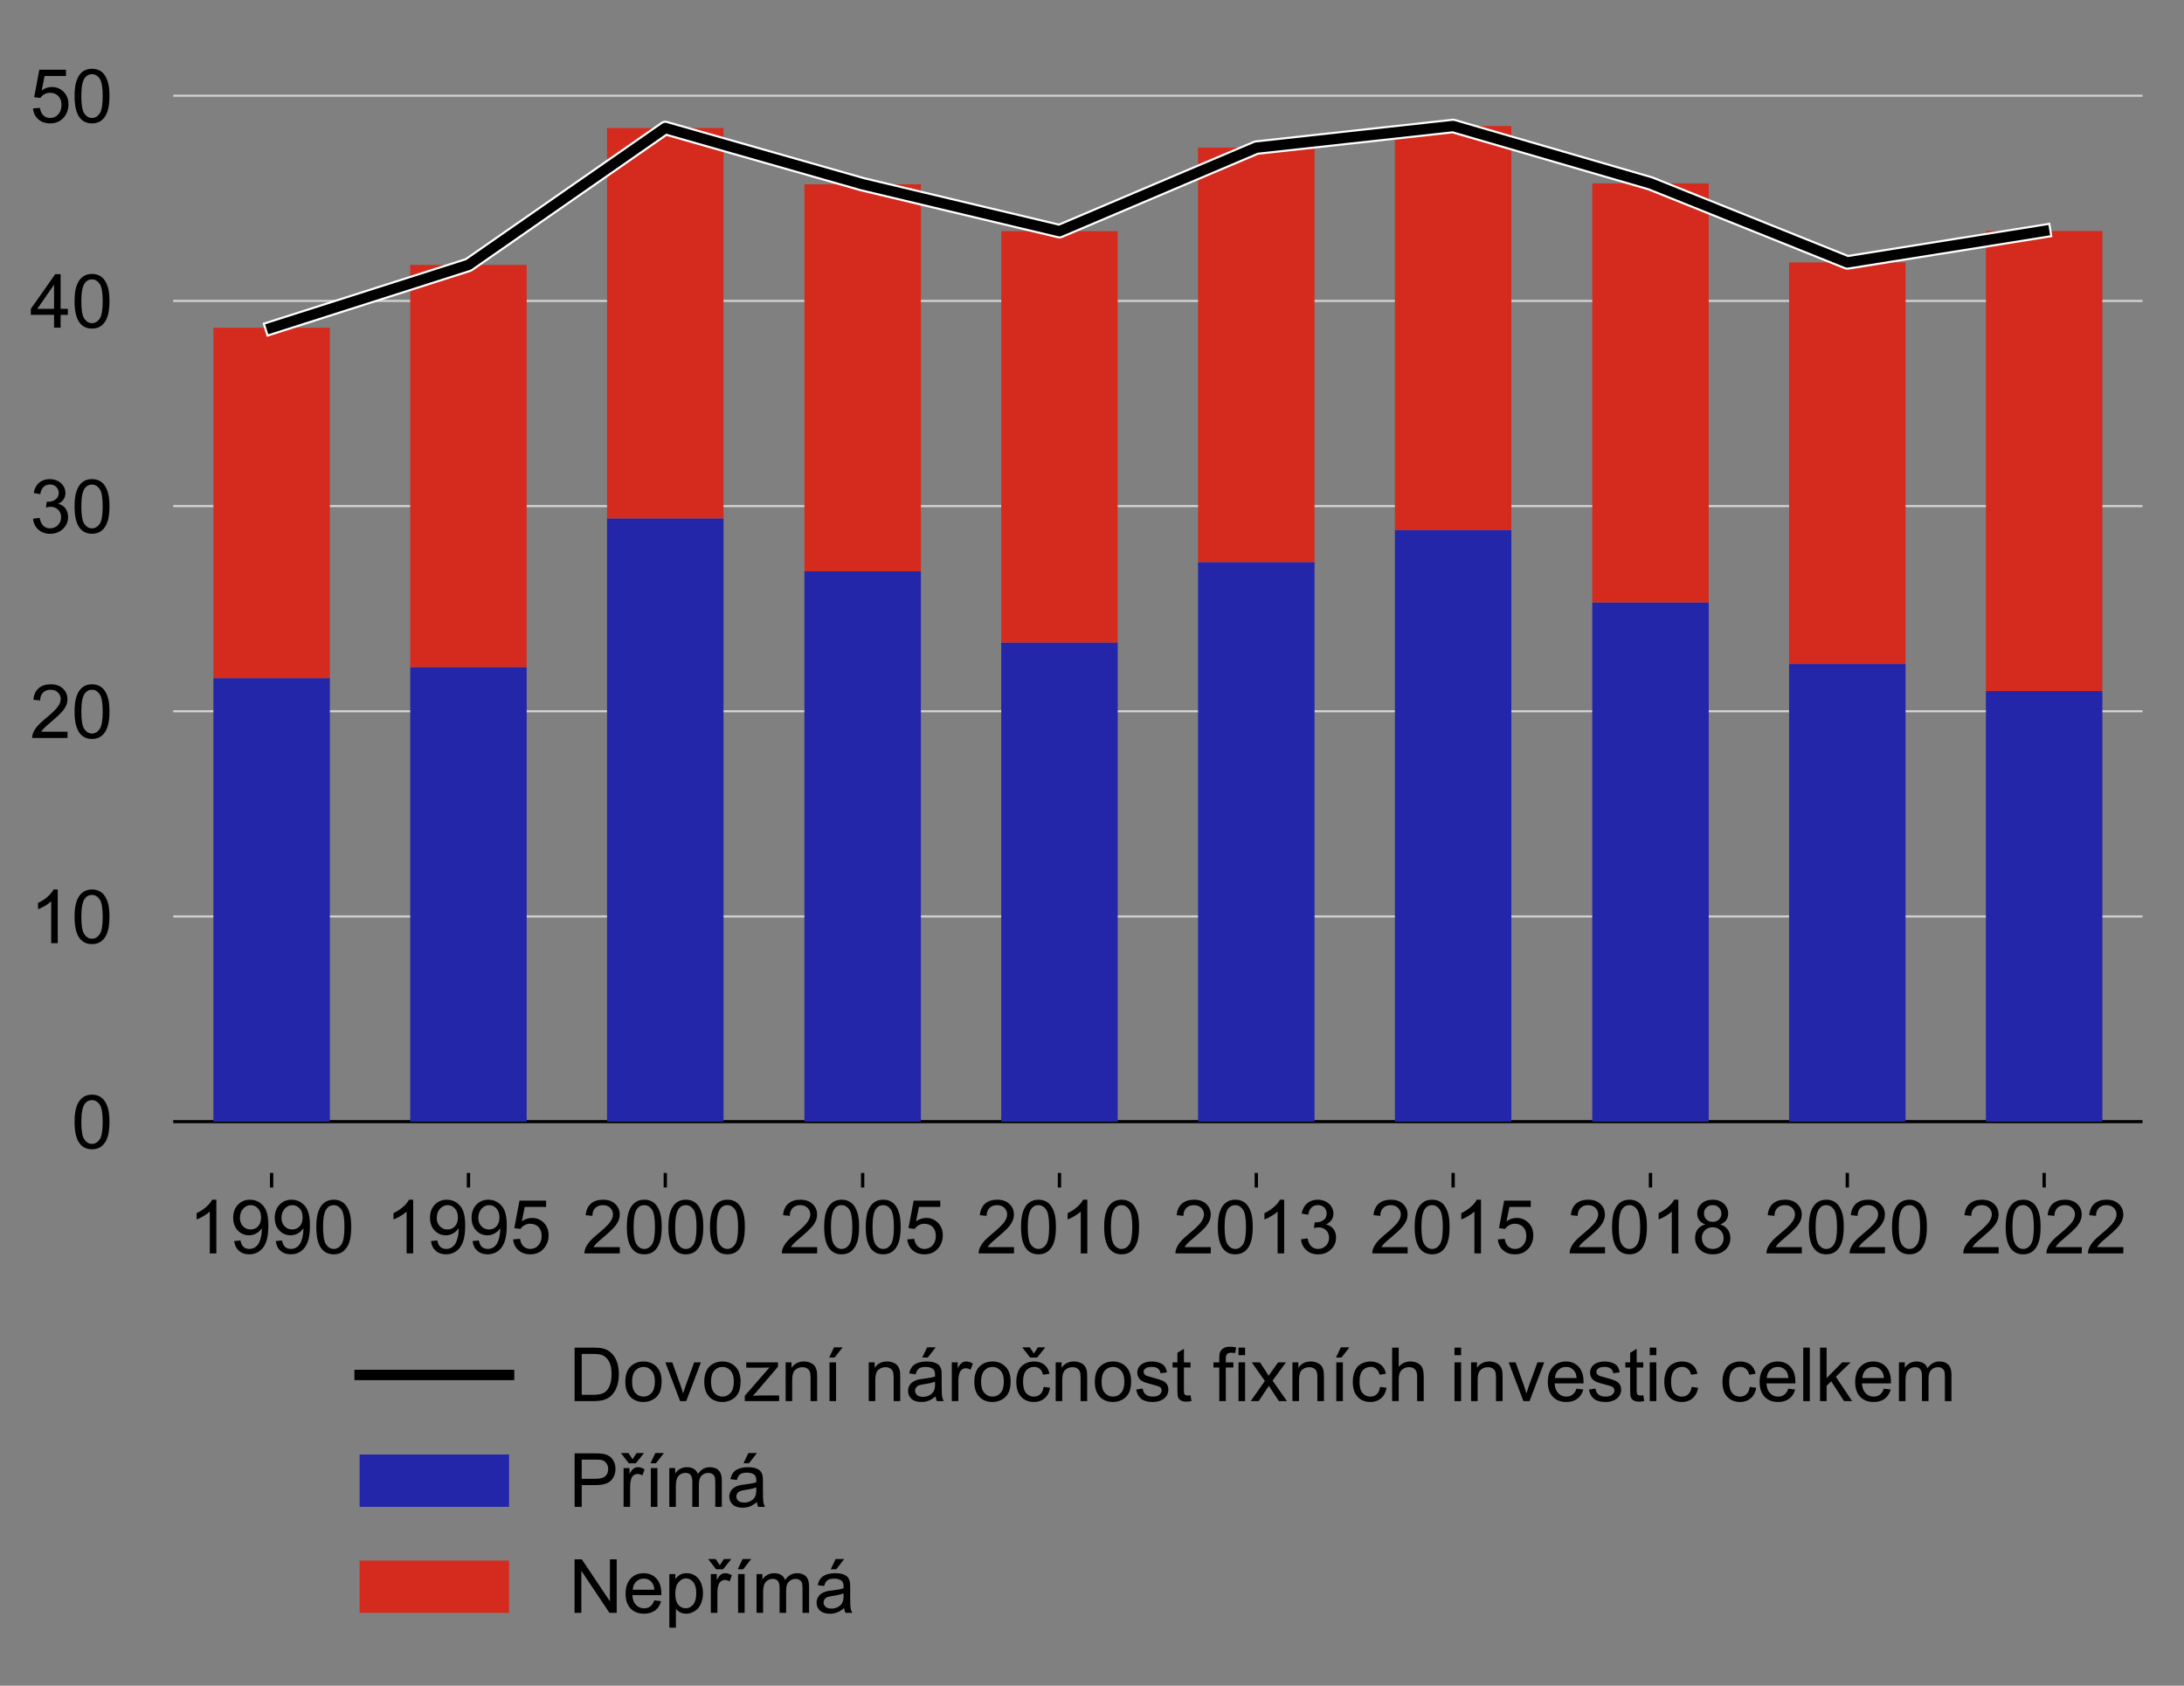
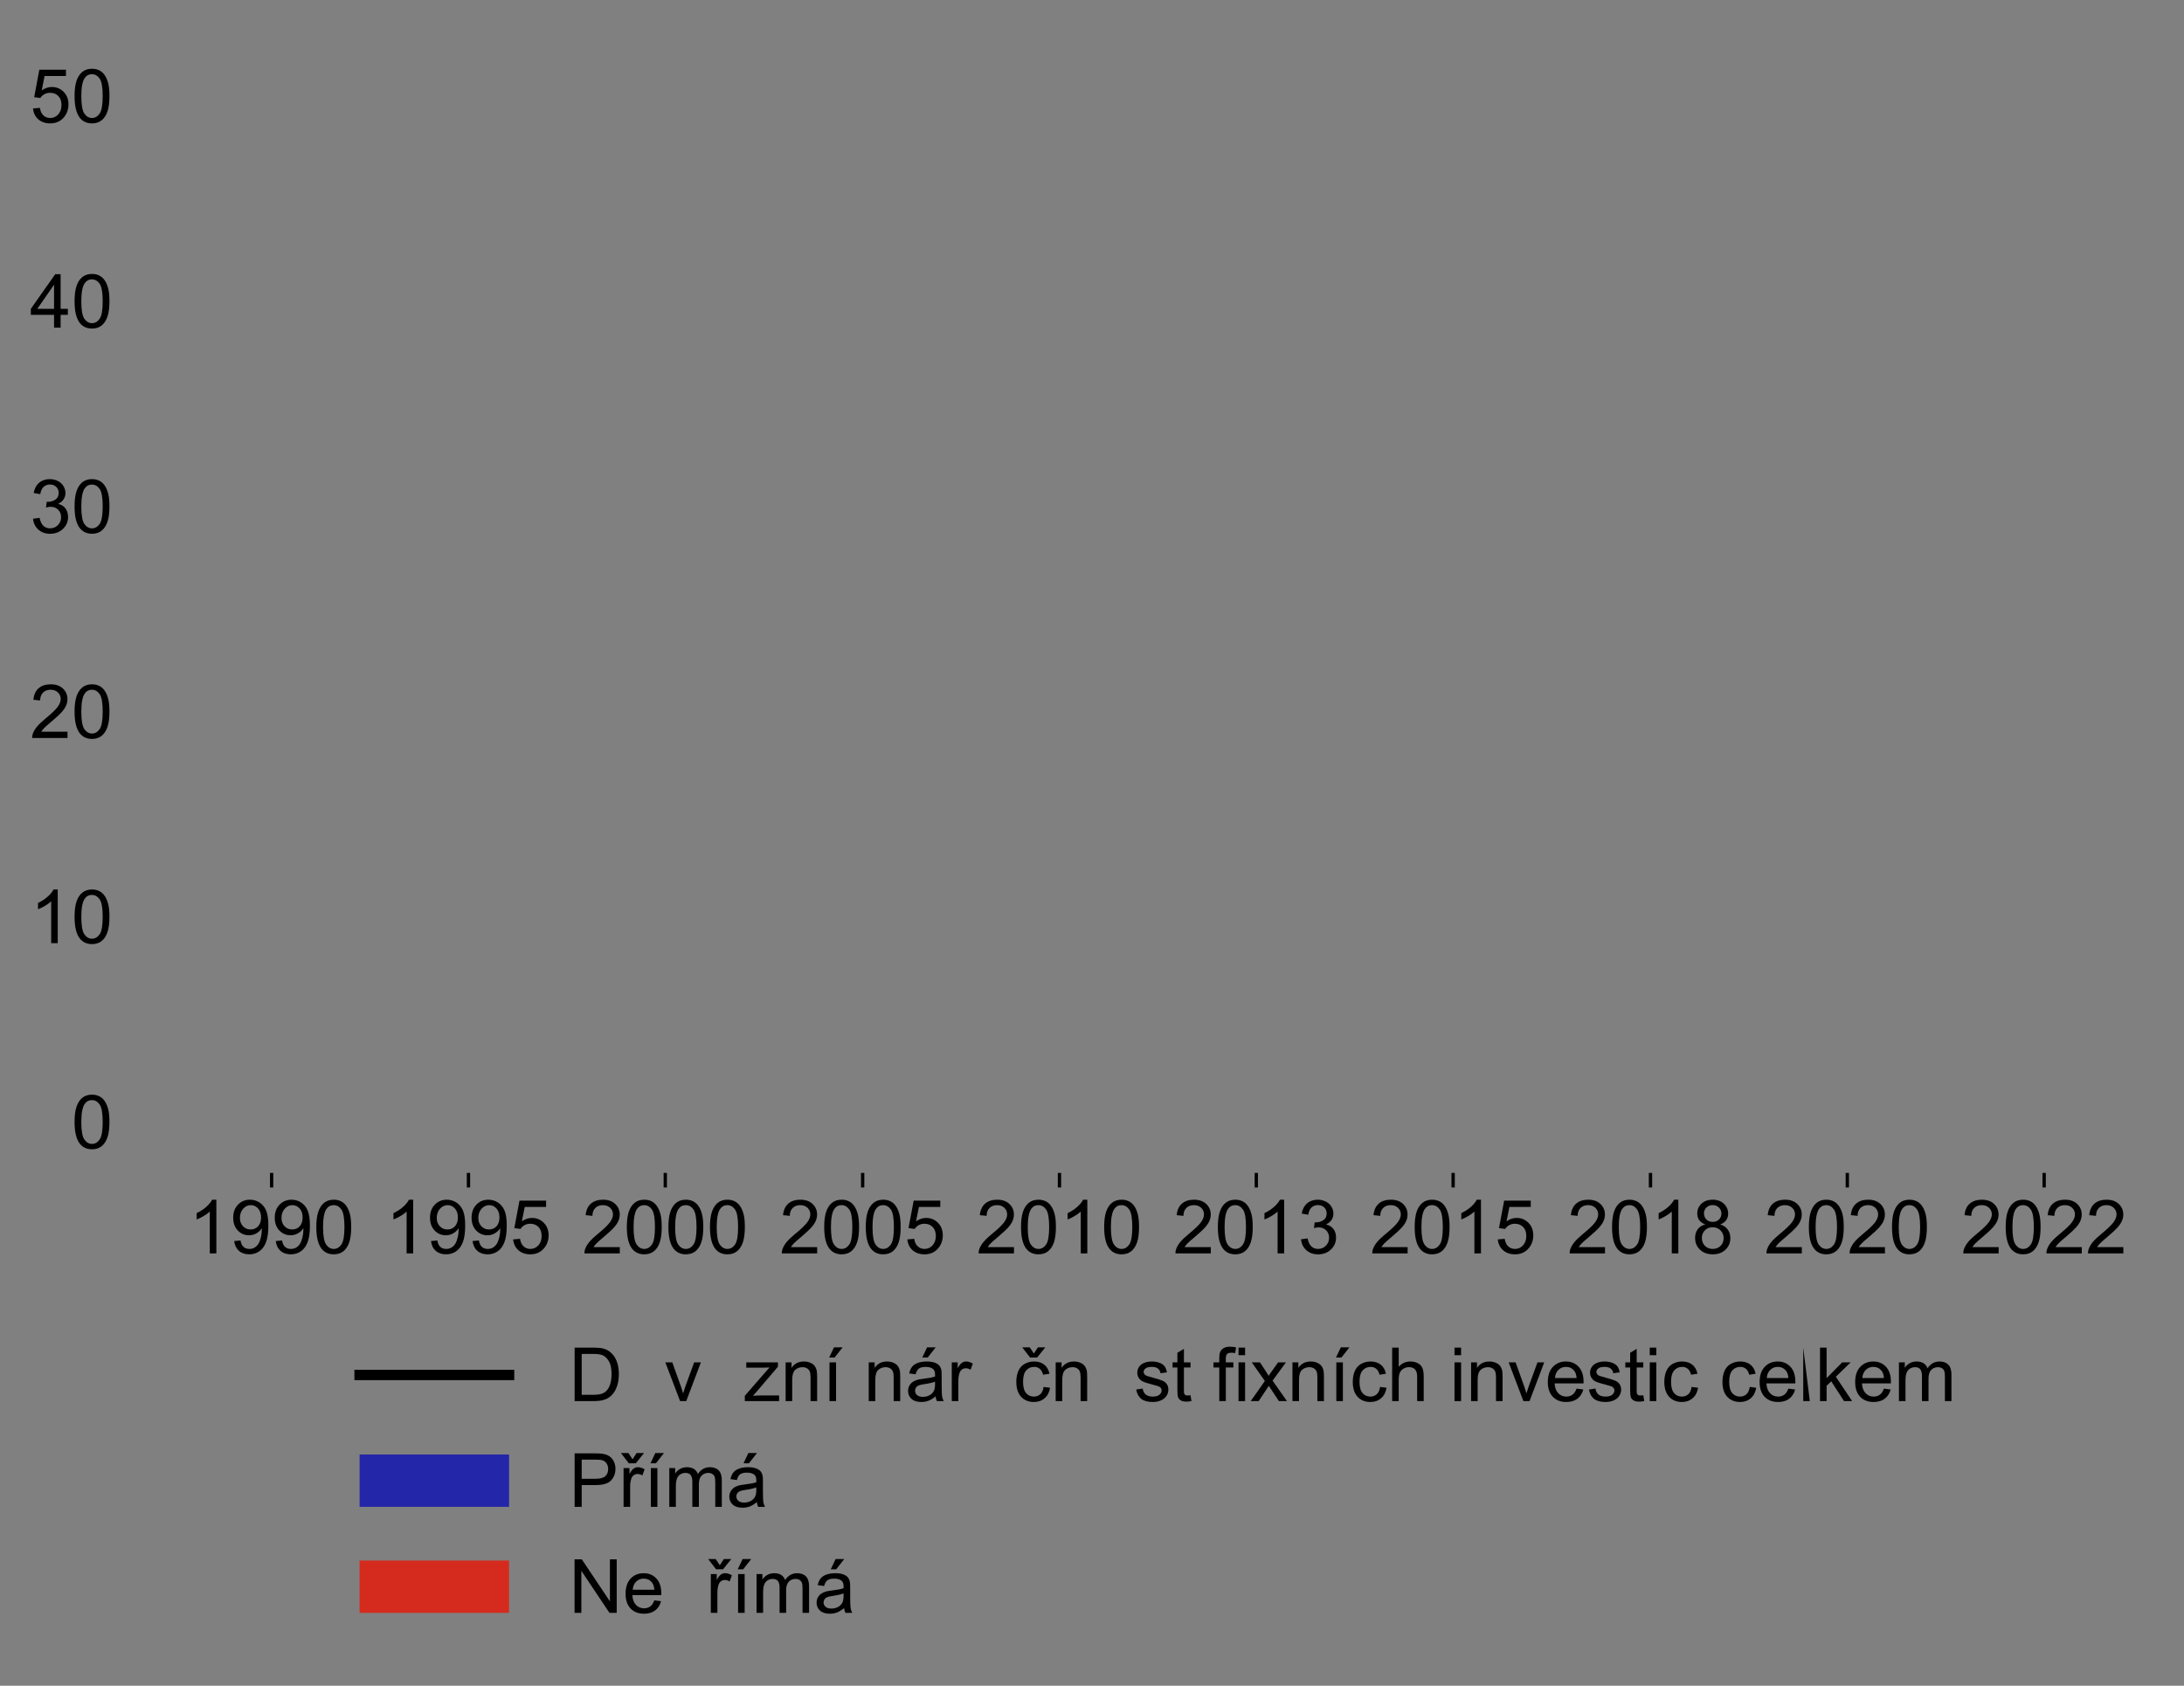
<svg xmlns="http://www.w3.org/2000/svg" xmlns:xlink="http://www.w3.org/1999/xlink" height="406pt" version="1.1" viewBox="0 0 526 406" width="526pt">
  <rect x="0" y="0" width="526" height="406" fill="#808080" stroke="none" />
  <defs>
    <style type="text/css">
*{stroke-linecap:butt;stroke-linejoin:round;}
  </style>
  </defs>
  <g id="figure_1">
    <g id="patch_1">
      <path d="M 0 406.43  L 526.719 406.43  L 526.719 0  L 0 0  z " style="fill:none;" />
    </g>
    <g id="axes_1">
      <g id="patch_2">
        <path d="M 41.719 282.5  L 516.019 282.5  L 516.019 10.7  L 41.719 10.7  z " style="fill:none;" />
      </g>
      <g id="patch_3">
        <path clip-path="url(#p74a38b8ef7)" d="M 516.019 270.145  L 47927.902 270.145  L 47927.902 10.7  L 516.019 10.7  z " style="fill:#e9e9e9;" />
      </g>
      <g id="matplotlib.axis_1">
        <g id="xtick_1">
          <g id="line2d_1">
            <defs>
              <path d="M 0 0  L 0 3.5  " id="ma78494ca1d" style="stroke:#000000;stroke-width:0.8;" />
            </defs>
            <g>
              <use style="stroke:#000000;stroke-width:0.8;" x="397.509" xlink:href="#ma78494ca1d" y="282.5" />
            </g>
          </g>
          <g id="text_1">
            <defs>
              <path d="M 50.344 8.453  L 50.344 0  L 3.031 0  Q 2.938 3.172 4.047 6.109  Q 5.859 10.938 9.828 15.625  Q 13.812 20.312 21.344 26.469  Q 33.016 36.031 37.109 41.625  Q 41.219 47.219 41.219 52.203  Q 41.219 57.422 37.469 61  Q 33.734 64.594 27.734 64.594  Q 21.391 64.594 17.578 60.781  Q 13.766 56.984 13.719 50.25  L 4.688 51.172  Q 5.609 61.281 11.656 66.578  Q 17.719 71.875 27.938 71.875  Q 38.234 71.875 44.234 66.156  Q 50.25 60.453 50.25 52  Q 50.25 47.703 48.484 43.547  Q 46.734 39.406 42.656 34.812  Q 38.578 30.219 29.109 22.219  Q 21.188 15.578 18.938 13.203  Q 16.703 10.844 15.234 8.453  z " id="ArialMT-32" />
              <path d="M 4.156 35.297  Q 4.156 48 6.766 55.734  Q 9.375 63.484 14.516 67.672  Q 19.672 71.875 27.484 71.875  Q 33.25 71.875 37.594 69.547  Q 41.938 67.234 44.766 62.859  Q 47.609 58.5 49.219 52.219  Q 50.828 45.953 50.828 35.297  Q 50.828 22.703 48.234 14.969  Q 45.656 7.234 40.5 3  Q 35.359 -1.219 27.484 -1.219  Q 17.141 -1.219 11.234 6.203  Q 4.156 15.141 4.156 35.297  M 13.188 35.297  Q 13.188 17.672 17.312 11.828  Q 21.438 6 27.484 6  Q 33.547 6 37.672 11.859  Q 41.797 17.719 41.797 35.297  Q 41.797 52.984 37.672 58.781  Q 33.547 64.594 27.391 64.594  Q 21.344 64.594 17.719 59.469  Q 13.188 52.938 13.188 35.297  " id="ArialMT-30" />
              <path d="M 37.25 0  L 28.469 0  L 28.469 56  Q 25.297 52.984 20.141 49.953  Q 14.984 46.922 10.891 45.406  L 10.891 53.906  Q 18.266 57.375 23.781 62.297  Q 29.297 67.234 31.594 71.875  L 37.25 71.875  z " id="ArialMT-31" />
              <path d="M 17.672 38.812  Q 12.203 40.828 9.562 44.531  Q 6.938 48.25 6.938 53.422  Q 6.938 61.234 12.547 66.547  Q 18.172 71.875 27.484 71.875  Q 36.859 71.875 42.578 66.422  Q 48.297 60.984 48.297 53.172  Q 48.297 48.188 45.672 44.5  Q 43.062 40.828 37.75 38.812  Q 44.344 36.672 47.781 31.875  Q 51.219 27.094 51.219 20.453  Q 51.219 11.281 44.719 5.031  Q 38.234 -1.219 27.641 -1.219  Q 17.047 -1.219 10.547 5.047  Q 4.047 11.328 4.047 20.703  Q 4.047 27.688 7.594 32.391  Q 11.141 37.109 17.672 38.812  M 15.922 53.719  Q 15.922 48.641 19.188 45.406  Q 22.469 42.188 27.688 42.188  Q 32.766 42.188 36.016 45.375  Q 39.266 48.578 39.266 53.219  Q 39.266 58.062 35.906 61.359  Q 32.562 64.656 27.594 64.656  Q 22.562 64.656 19.234 61.422  Q 15.922 58.203 15.922 53.719  M 13.094 20.656  Q 13.094 16.891 14.875 13.375  Q 16.656 9.859 20.172 7.922  Q 23.688 6 27.734 6  Q 34.031 6 38.125 10.047  Q 42.234 14.109 42.234 20.359  Q 42.234 26.703 38.016 30.859  Q 33.797 35.016 27.438 35.016  Q 21.234 35.016 17.156 30.906  Q 13.094 26.812 13.094 20.656  " id="ArialMT-38" />
            </defs>
            <g transform="translate(377.49 301.884)scale(0.18 -0.18)">
              <use xlink:href="#ArialMT-32" />
              <use x="55.615" xlink:href="#ArialMT-30" />
              <use x="111.23" xlink:href="#ArialMT-31" />
              <use x="166.846" xlink:href="#ArialMT-38" />
            </g>
          </g>
        </g>
        <g id="xtick_2">
          <g id="line2d_2">
            <g>
              <use style="stroke:#000000;stroke-width:0.8;" x="444.913" xlink:href="#ma78494ca1d" y="282.5" />
            </g>
          </g>
          <g id="text_2">
            <g transform="translate(424.894 301.884)scale(0.18 -0.18)">
              <use xlink:href="#ArialMT-32" />
              <use x="55.615" xlink:href="#ArialMT-30" />
              <use x="111.23" xlink:href="#ArialMT-32" />
              <use x="166.846" xlink:href="#ArialMT-30" />
            </g>
          </g>
        </g>
        <g id="xtick_3">
          <g id="line2d_3">
            <g>
              <use style="stroke:#000000;stroke-width:0.8;" x="349.975" xlink:href="#ma78494ca1d" y="282.5" />
            </g>
          </g>
          <g id="text_3">
            <defs>
              <path d="M 4.156 18.75  L 13.375 19.531  Q 14.406 12.797 18.141 9.391  Q 21.875 6 27.156 6  Q 33.5 6 37.891 10.781  Q 42.281 15.578 42.281 23.484  Q 42.281 31 38.062 35.344  Q 33.844 39.703 27 39.703  Q 22.75 39.703 19.328 37.766  Q 15.922 35.844 13.969 32.766  L 5.719 33.844  L 12.641 70.609  L 48.25 70.609  L 48.25 62.203  L 19.672 62.203  L 15.828 42.969  Q 22.266 47.469 29.344 47.469  Q 38.719 47.469 45.156 40.969  Q 51.609 34.469 51.609 24.266  Q 51.609 14.547 45.953 7.469  Q 39.062 -1.219 27.156 -1.219  Q 17.391 -1.219 11.203 4.25  Q 5.031 9.719 4.156 18.75  " id="ArialMT-35" />
            </defs>
            <g transform="translate(329.956 301.884)scale(0.18 -0.18)">
              <use xlink:href="#ArialMT-32" />
              <use x="55.615" xlink:href="#ArialMT-30" />
              <use x="111.23" xlink:href="#ArialMT-31" />
              <use x="166.846" xlink:href="#ArialMT-35" />
            </g>
          </g>
        </g>
        <g id="xtick_4">
          <g id="line2d_4">
            <g>
              <use style="stroke:#000000;stroke-width:0.8;" x="207.763" xlink:href="#ma78494ca1d" y="282.5" />
            </g>
          </g>
          <g id="text_4">
            <g transform="translate(187.744 301.884)scale(0.18 -0.18)">
              <use xlink:href="#ArialMT-32" />
              <use x="55.615" xlink:href="#ArialMT-30" />
              <use x="111.23" xlink:href="#ArialMT-30" />
              <use x="166.846" xlink:href="#ArialMT-35" />
            </g>
          </g>
        </g>
        <g id="xtick_5">
          <g id="line2d_5">
            <g>
              <use style="stroke:#000000;stroke-width:0.8;" x="160.229" xlink:href="#ma78494ca1d" y="282.5" />
            </g>
          </g>
          <g id="text_5">
            <g transform="translate(140.21 301.884)scale(0.18 -0.18)">
              <use xlink:href="#ArialMT-32" />
              <use x="55.615" xlink:href="#ArialMT-30" />
              <use x="111.23" xlink:href="#ArialMT-30" />
              <use x="166.846" xlink:href="#ArialMT-30" />
            </g>
          </g>
        </g>
        <g id="xtick_6">
          <g id="line2d_6">
            <g>
              <use style="stroke:#000000;stroke-width:0.8;" x="255.167" xlink:href="#ma78494ca1d" y="282.5" />
            </g>
          </g>
          <g id="text_6">
            <g transform="translate(235.148 301.884)scale(0.18 -0.18)">
              <use xlink:href="#ArialMT-32" />
              <use x="55.615" xlink:href="#ArialMT-30" />
              <use x="111.23" xlink:href="#ArialMT-31" />
              <use x="166.846" xlink:href="#ArialMT-30" />
            </g>
          </g>
        </g>
        <g id="xtick_7">
          <g id="line2d_7">
            <g>
              <use style="stroke:#000000;stroke-width:0.8;" x="492.317" xlink:href="#ma78494ca1d" y="282.5" />
            </g>
          </g>
          <g id="text_7">
            <g transform="translate(472.298 301.884)scale(0.18 -0.18)">
              <use xlink:href="#ArialMT-32" />
              <use x="55.615" xlink:href="#ArialMT-30" />
              <use x="111.23" xlink:href="#ArialMT-32" />
              <use x="166.846" xlink:href="#ArialMT-32" />
            </g>
          </g>
        </g>
        <g id="xtick_8">
          <g id="line2d_8">
            <g>
              <use style="stroke:#000000;stroke-width:0.8;" x="302.571" xlink:href="#ma78494ca1d" y="282.5" />
            </g>
          </g>
          <g id="text_8">
            <defs>
              <path d="M 4.203 18.891  L 12.984 20.062  Q 14.5 12.594 18.141 9.297  Q 21.781 6 27 6  Q 33.203 6 37.469 10.297  Q 41.75 14.594 41.75 20.953  Q 41.75 27 37.797 30.922  Q 33.844 34.859 27.734 34.859  Q 25.25 34.859 21.531 33.891  L 22.516 41.609  Q 23.391 41.5 23.922 41.5  Q 29.547 41.5 34.031 44.422  Q 38.531 47.359 38.531 53.469  Q 38.531 58.297 35.25 61.469  Q 31.984 64.656 26.812 64.656  Q 21.688 64.656 18.266 61.422  Q 14.844 58.203 13.875 51.766  L 5.078 53.328  Q 6.688 62.156 12.391 67.016  Q 18.109 71.875 26.609 71.875  Q 32.469 71.875 37.391 69.359  Q 42.328 66.844 44.938 62.5  Q 47.562 58.156 47.562 53.266  Q 47.562 48.641 45.062 44.828  Q 42.578 41.016 37.703 38.766  Q 44.047 37.312 47.562 32.688  Q 51.078 28.078 51.078 21.141  Q 51.078 11.766 44.234 5.25  Q 37.406 -1.266 26.953 -1.266  Q 17.531 -1.266 11.297 4.344  Q 5.078 9.969 4.203 18.891  " id="ArialMT-33" />
            </defs>
            <g transform="translate(282.552 301.884)scale(0.18 -0.18)">
              <use xlink:href="#ArialMT-32" />
              <use x="55.615" xlink:href="#ArialMT-30" />
              <use x="111.23" xlink:href="#ArialMT-31" />
              <use x="166.846" xlink:href="#ArialMT-33" />
            </g>
          </g>
        </g>
        <g id="xtick_9">
          <g id="line2d_9">
            <g>
              <use style="stroke:#000000;stroke-width:0.8;" x="112.825" xlink:href="#ma78494ca1d" y="282.5" />
            </g>
          </g>
          <g id="text_9">
            <defs>
              <path d="M 5.469 16.547  L 13.922 17.328  Q 14.984 11.375 18.016 8.688  Q 21.047 6 25.781 6  Q 29.828 6 32.875 7.859  Q 35.938 9.719 37.891 12.812  Q 39.844 15.922 41.156 21.188  Q 42.484 26.469 42.484 31.938  Q 42.484 32.516 42.438 33.688  Q 39.797 29.5 35.234 26.875  Q 30.672 24.266 25.344 24.266  Q 16.453 24.266 10.297 30.703  Q 4.156 37.156 4.156 47.703  Q 4.156 58.594 10.578 65.234  Q 17 71.875 26.656 71.875  Q 33.641 71.875 39.422 68.109  Q 45.219 64.359 48.219 57.391  Q 51.219 50.438 51.219 37.25  Q 51.219 23.531 48.234 15.406  Q 45.266 7.281 39.375 3.031  Q 33.5 -1.219 25.594 -1.219  Q 17.188 -1.219 11.859 3.438  Q 6.547 8.109 5.469 16.547  M 41.453 48.141  Q 41.453 55.719 37.422 60.156  Q 33.406 64.594 27.734 64.594  Q 21.875 64.594 17.531 59.812  Q 13.188 55.031 13.188 47.406  Q 13.188 40.578 17.312 36.297  Q 21.438 32.031 27.484 32.031  Q 33.594 32.031 37.516 36.297  Q 41.453 40.578 41.453 48.141  " id="ArialMT-39" />
            </defs>
            <g transform="translate(92.806 301.884)scale(0.18 -0.18)">
              <use xlink:href="#ArialMT-31" />
              <use x="55.615" xlink:href="#ArialMT-39" />
              <use x="111.23" xlink:href="#ArialMT-39" />
              <use x="166.846" xlink:href="#ArialMT-35" />
            </g>
          </g>
        </g>
        <g id="xtick_10">
          <g id="line2d_10">
            <g>
              <use style="stroke:#000000;stroke-width:0.8;" x="65.421" xlink:href="#ma78494ca1d" y="282.5" />
            </g>
          </g>
          <g id="text_10">
            <g transform="translate(45.402 301.884)scale(0.18 -0.18)">
              <use xlink:href="#ArialMT-31" />
              <use x="55.615" xlink:href="#ArialMT-39" />
              <use x="111.23" xlink:href="#ArialMT-39" />
              <use x="166.846" xlink:href="#ArialMT-30" />
            </g>
          </g>
        </g>
      </g>
      <g id="matplotlib.axis_2">
        <g id="ytick_1">
          <g id="text_11">
            <g transform="translate(17.21 276.587)scale(0.18 -0.18)">
              <use xlink:href="#ArialMT-30" />
            </g>
          </g>
        </g>
        <g id="ytick_2">
          <g id="text_12">
            <g transform="translate(7.2 227.169)scale(0.18 -0.18)">
              <use xlink:href="#ArialMT-31" />
              <use x="55.615" xlink:href="#ArialMT-30" />
            </g>
          </g>
        </g>
        <g id="ytick_3">
          <g id="text_13">
            <g transform="translate(7.2 177.751)scale(0.18 -0.18)">
              <use xlink:href="#ArialMT-32" />
              <use x="55.615" xlink:href="#ArialMT-30" />
            </g>
          </g>
        </g>
        <g id="ytick_4">
          <g id="text_14">
            <g transform="translate(7.2 128.333)scale(0.18 -0.18)">
              <use xlink:href="#ArialMT-33" />
              <use x="55.615" xlink:href="#ArialMT-30" />
            </g>
          </g>
        </g>
        <g id="ytick_5">
          <g id="text_15">
            <defs>
              <path d="M 32.328 0  L 32.328 17.141  L 1.266 17.141  L 1.266 25.203  L 33.938 71.578  L 41.109 71.578  L 41.109 25.203  L 50.781 25.203  L 50.781 17.141  L 41.109 17.141  L 41.109 0  z M 32.328 25.203  L 32.328 57.469  L 9.906 25.203  z " id="ArialMT-34" />
            </defs>
            <g transform="translate(7.2 78.915)scale(0.18 -0.18)">
              <use xlink:href="#ArialMT-34" />
              <use x="55.615" xlink:href="#ArialMT-30" />
            </g>
          </g>
        </g>
        <g id="ytick_6">
          <g id="text_16">
            <g transform="translate(7.2 29.497)scale(0.18 -0.18)">
              <use xlink:href="#ArialMT-35" />
              <use x="55.615" xlink:href="#ArialMT-30" />
            </g>
          </g>
        </g>
      </g>
      <g id="line2d_11">
        <path clip-path="url(#p74a38b8ef7)" d="M 41.719 270.145  L 516.019 270.145  " style="fill:none;stroke:#000000;stroke-linecap:square;stroke-width:0.75;" />
      </g>
      <g id="line2d_12">
        <path clip-path="url(#p74a38b8ef7)" d="M 41.719 220.727  L 516.019 220.727  " style="fill:none;stroke:#d2d2d2;stroke-linecap:square;stroke-width:0.5;" />
      </g>
      <g id="line2d_13">
        <path clip-path="url(#p74a38b8ef7)" d="M 41.719 171.309  L 516.019 171.309  " style="fill:none;stroke:#d2d2d2;stroke-linecap:square;stroke-width:0.5;" />
      </g>
      <g id="line2d_14">
        <path clip-path="url(#p74a38b8ef7)" d="M 41.719 121.891  L 516.019 121.891  " style="fill:none;stroke:#d2d2d2;stroke-linecap:square;stroke-width:0.5;" />
      </g>
      <g id="legend_1">
        <g id="patch_4">
          <path d="M 83.007 399.23  L 474.732 399.23  Q 478.332 399.23 478.332 395.63  L 478.332 320.975  Q 478.332 317.375 474.732 317.375  L 83.007 317.375  Q 79.407 317.375 79.407 320.975  L 79.407 395.63  Q 79.407 399.23 83.007 399.23  z " style="fill:none;opacity:0.8;" />
        </g>
        <g id="line2d_15">
          <path d="M 86.607 331.159  L 122.607 331.159  " style="fill:none;stroke:#000000;stroke-linecap:square;stroke-width:2.5;" />
        </g>
        <g id="line2d_16" />
        <g id="text_17">
          <defs>
            <path d="M 7.719 0  L 7.719 71.578  L 32.375 71.578  Q 40.719 71.578 45.125 70.562  Q 51.266 69.141 55.609 65.438  Q 61.281 60.641 64.078 53.188  Q 66.891 45.75 66.891 36.188  Q 66.891 28.031 64.984 21.734  Q 63.094 15.438 60.109 11.297  Q 57.125 7.172 53.578 4.797  Q 50.047 2.438 45.047 1.219  Q 40.047 0 33.547 0  z M 17.188 8.453  L 32.469 8.453  Q 39.547 8.453 43.578 9.766  Q 47.609 11.078 50 13.484  Q 53.375 16.844 55.25 22.531  Q 57.125 28.219 57.125 36.328  Q 57.125 47.562 53.438 53.594  Q 49.75 59.625 44.484 61.672  Q 40.672 63.141 32.234 63.141  L 17.188 63.141  z " id="ArialMT-44" />
-             <path d="M 3.328 25.922  Q 3.328 40.328 11.328 47.266  Q 18.016 53.031 27.641 53.031  Q 38.328 53.031 45.109 46.016  Q 51.906 39.016 51.906 26.656  Q 51.906 16.656 48.906 10.906  Q 45.906 5.172 40.156 2  Q 34.422 -1.172 27.641 -1.172  Q 16.75 -1.172 10.031 5.812  Q 3.328 12.797 3.328 25.922  M 12.359 25.922  Q 12.359 15.969 16.703 11.016  Q 21.047 6.062 27.641 6.062  Q 34.188 6.062 38.531 11.031  Q 42.875 16.016 42.875 26.219  Q 42.875 35.844 38.5 40.797  Q 34.125 45.75 27.641 45.75  Q 21.047 45.75 16.703 40.812  Q 12.359 35.891 12.359 25.922  " id="ArialMT-6f" />
            <path d="M 21 0  L 1.266 51.859  L 10.547 51.859  L 21.688 20.797  Q 23.484 15.766 25 10.359  Q 26.172 14.453 28.266 20.219  L 39.797 51.859  L 48.828 51.859  L 29.203 0  z " id="ArialMT-76" />
            <path d="M 1.953 0  L 1.953 7.125  L 34.969 45.016  Q 29.344 44.734 25.047 44.734  L 3.906 44.734  L 3.906 51.859  L 46.297 51.859  L 46.297 46.047  L 18.219 13.141  L 12.797 7.125  Q 18.703 7.562 23.875 7.562  L 47.859 7.562  L 47.859 0  z " id="ArialMT-7a" />
            <path d="M 6.594 0  L 6.594 51.859  L 14.5 51.859  L 14.5 44.484  Q 20.219 53.031 31 53.031  Q 35.688 53.031 39.625 51.344  Q 43.562 49.656 45.516 46.922  Q 47.469 44.188 48.25 40.438  Q 48.734 37.984 48.734 31.891  L 48.734 0  L 39.938 0  L 39.938 31.547  Q 39.938 36.922 38.906 39.578  Q 37.891 42.234 35.281 43.812  Q 32.672 45.406 29.156 45.406  Q 23.531 45.406 19.453 41.844  Q 15.375 38.281 15.375 28.328  L 15.375 0  z " id="ArialMT-6e" />
            <path d="M 9.672 0  L 9.672 51.859  L 18.453 51.859  L 18.453 0  z M 9.219 58.297  L 15.703 71.969  L 27.234 71.969  L 16.484 58.297  z " id="ArialMT-ed" />
            <path id="ArialMT-20" />
            <path d="M 40.438 6.391  Q 35.547 2.25 31.031 0.531  Q 26.516 -1.172 21.344 -1.172  Q 12.797 -1.172 8.203 3  Q 3.609 7.172 3.609 13.672  Q 3.609 17.484 5.344 20.625  Q 7.078 23.781 9.891 25.688  Q 12.703 27.594 16.219 28.562  Q 18.797 29.25 24.031 29.891  Q 34.672 31.156 39.703 32.906  Q 39.75 34.719 39.75 35.203  Q 39.75 40.578 37.25 42.781  Q 33.891 45.75 27.25 45.75  Q 21.047 45.75 18.094 43.578  Q 15.141 41.406 13.719 35.891  L 5.125 37.062  Q 6.297 42.578 8.984 45.969  Q 11.672 49.359 16.75 51.188  Q 21.828 53.031 28.516 53.031  Q 35.156 53.031 39.297 51.469  Q 43.453 49.906 45.406 47.531  Q 47.359 45.172 48.141 41.547  Q 48.578 39.312 48.578 33.453  L 48.578 21.734  Q 48.578 9.469 49.141 6.219  Q 49.703 2.984 51.375 0  L 42.188 0  Q 40.828 2.734 40.438 6.391  M 39.703 26.031  Q 34.906 24.078 25.344 22.703  Q 19.922 21.922 17.672 20.938  Q 15.438 19.969 14.203 18.094  Q 12.984 16.219 12.984 13.922  Q 12.984 10.406 15.641 8.062  Q 18.312 5.719 23.438 5.719  Q 28.516 5.719 32.469 7.938  Q 36.422 10.156 38.281 14.016  Q 39.703 17 39.703 22.797  z M 22.594 58.297  L 29.078 71.969  L 40.609 71.969  L 29.859 58.297  z " id="ArialMT-e1" />
            <path d="M 6.5 0  L 6.5 51.859  L 14.406 51.859  L 14.406 44  Q 17.438 49.516 20 51.266  Q 22.562 53.031 25.641 53.031  Q 30.078 53.031 34.672 50.203  L 31.641 42.047  Q 28.422 43.953 25.203 43.953  Q 22.312 43.953 20.016 42.219  Q 17.719 40.484 16.75 37.406  Q 15.281 32.719 15.281 27.156  L 15.281 0  z " id="ArialMT-72" />
            <path d="M 40.438 19  L 49.078 17.875  Q 47.656 8.938 41.812 3.875  Q 35.984 -1.172 27.484 -1.172  Q 16.844 -1.172 10.375 5.781  Q 3.906 12.75 3.906 25.734  Q 3.906 34.125 6.688 40.422  Q 9.469 46.734 15.156 49.875  Q 20.844 53.031 27.547 53.031  Q 35.984 53.031 41.359 48.75  Q 46.734 44.484 48.25 36.625  L 39.703 35.297  Q 38.484 40.531 35.375 43.156  Q 32.281 45.797 27.875 45.797  Q 21.234 45.797 17.078 41.031  Q 12.938 36.281 12.938 25.984  Q 12.938 15.531 16.938 10.797  Q 20.953 6.062 27.391 6.062  Q 32.562 6.062 36.031 9.234  Q 39.5 12.406 40.438 19  M 27.406 63.672  L 32.781 71.969  L 42.734 71.969  L 31.75 58.297  L 22.375 58.297  L 11.828 71.969  L 21.891 71.969  z " id="ArialMT-10d" />
            <path d="M 3.078 15.484  L 11.766 16.844  Q 12.5 11.625 15.844 8.844  Q 19.188 6.062 25.203 6.062  Q 31.25 6.062 34.172 8.516  Q 37.109 10.984 37.109 14.312  Q 37.109 17.281 34.516 19  Q 32.719 20.172 25.531 21.969  Q 15.875 24.422 12.141 26.203  Q 8.406 27.984 6.469 31.125  Q 4.547 34.281 4.547 38.094  Q 4.547 41.547 6.125 44.5  Q 7.719 47.469 10.453 49.422  Q 12.5 50.922 16.031 51.969  Q 19.578 53.031 23.641 53.031  Q 29.734 53.031 34.344 51.266  Q 38.969 49.516 41.156 46.5  Q 43.359 43.5 44.188 38.484  L 35.594 37.312  Q 35.016 41.312 32.203 43.547  Q 29.391 45.797 24.266 45.797  Q 18.219 45.797 15.625 43.797  Q 13.031 41.797 13.031 39.109  Q 13.031 37.406 14.109 36.031  Q 15.188 34.625 17.484 33.688  Q 18.797 33.203 25.25 31.453  Q 34.578 28.953 38.25 27.359  Q 41.938 25.781 44.031 22.75  Q 46.141 19.734 46.141 15.234  Q 46.141 10.844 43.578 6.953  Q 41.016 3.078 36.172 0.953  Q 31.344 -1.172 25.25 -1.172  Q 15.141 -1.172 9.844 3.031  Q 4.547 7.234 3.078 15.484  " id="ArialMT-73" />
            <path d="M 25.781 7.859  L 27.047 0.094  Q 23.344 -0.688 20.406 -0.688  Q 15.625 -0.688 12.984 0.828  Q 10.359 2.344 9.281 4.812  Q 8.203 7.281 8.203 15.188  L 8.203 45.016  L 1.766 45.016  L 1.766 51.859  L 8.203 51.859  L 8.203 64.703  L 16.938 69.969  L 16.938 51.859  L 25.781 51.859  L 25.781 45.016  L 16.938 45.016  L 16.938 14.703  Q 16.938 10.938 17.406 9.859  Q 17.875 8.797 18.922 8.156  Q 19.969 7.516 21.922 7.516  Q 23.391 7.516 25.781 7.859  " id="ArialMT-74" />
            <path d="M 8.688 0  L 8.688 45.016  L 0.922 45.016  L 0.922 51.859  L 8.688 51.859  L 8.688 57.375  Q 8.688 62.594 9.625 65.141  Q 10.891 68.562 14.078 70.672  Q 17.281 72.797 23.047 72.797  Q 26.766 72.797 31.25 71.922  L 29.938 64.266  Q 27.203 64.75 24.75 64.75  Q 20.75 64.75 19.094 63.031  Q 17.438 61.328 17.438 56.641  L 17.438 51.859  L 27.547 51.859  L 27.547 45.016  L 17.438 45.016  L 17.438 0  z " id="ArialMT-66" />
            <path d="M 6.641 61.469  L 6.641 71.578  L 15.438 71.578  L 15.438 61.469  z M 6.641 0  L 6.641 51.859  L 15.438 51.859  L 15.438 0  z " id="ArialMT-69" />
            <path d="M 0.734 0  L 19.672 26.953  L 2.156 51.859  L 13.141 51.859  L 21.094 39.703  Q 23.344 36.234 24.703 33.891  Q 26.859 37.109 28.656 39.594  L 37.406 51.859  L 47.906 51.859  L 29.984 27.438  L 49.266 0  L 38.484 0  L 27.828 16.109  L 25 20.453  L 11.375 0  z " id="ArialMT-78" />
            <path d="M 40.438 19  L 49.078 17.875  Q 47.656 8.938 41.812 3.875  Q 35.984 -1.172 27.484 -1.172  Q 16.844 -1.172 10.375 5.781  Q 3.906 12.75 3.906 25.734  Q 3.906 34.125 6.688 40.422  Q 9.469 46.734 15.156 49.875  Q 20.844 53.031 27.547 53.031  Q 35.984 53.031 41.359 48.75  Q 46.734 44.484 48.25 36.625  L 39.703 35.297  Q 38.484 40.531 35.375 43.156  Q 32.281 45.797 27.875 45.797  Q 21.234 45.797 17.078 41.031  Q 12.938 36.281 12.938 25.984  Q 12.938 15.531 16.938 10.797  Q 20.953 6.062 27.391 6.062  Q 32.562 6.062 36.031 9.234  Q 39.5 12.406 40.438 19  " id="ArialMT-63" />
            <path d="M 6.594 0  L 6.594 71.578  L 15.375 71.578  L 15.375 45.906  Q 21.531 53.031 30.906 53.031  Q 36.672 53.031 40.922 50.75  Q 45.172 48.484 47 44.484  Q 48.828 40.484 48.828 32.859  L 48.828 0  L 40.047 0  L 40.047 32.859  Q 40.047 39.453 37.188 42.453  Q 34.328 45.453 29.109 45.453  Q 25.203 45.453 21.75 43.422  Q 18.312 41.406 16.844 37.938  Q 15.375 34.469 15.375 28.375  L 15.375 0  z " id="ArialMT-68" />
            <path d="M 42.094 16.703  L 51.172 15.578  Q 49.031 7.625 43.219 3.219  Q 37.406 -1.172 28.375 -1.172  Q 17 -1.172 10.328 5.828  Q 3.656 12.844 3.656 25.484  Q 3.656 38.578 10.391 45.797  Q 17.141 53.031 27.875 53.031  Q 38.281 53.031 44.875 45.953  Q 51.469 38.875 51.469 26.031  Q 51.469 25.25 51.422 23.688  L 12.75 23.688  Q 13.234 15.141 17.578 10.594  Q 21.922 6.062 28.422 6.062  Q 33.25 6.062 36.672 8.594  Q 40.094 11.141 42.094 16.703  M 13.234 30.906  L 42.188 30.906  Q 41.609 37.453 38.875 40.719  Q 34.672 45.797 27.984 45.797  Q 21.922 45.797 17.797 41.75  Q 13.672 37.703 13.234 30.906  " id="ArialMT-65" />
-             <path d="M 6.391 0  L 6.391 71.578  L 15.188 71.578  L 15.188 0  z " id="ArialMT-6c" />
+             <path d="M 6.391 0  L 6.391 71.578  L 15.188 0  z " id="ArialMT-6c" />
            <path d="M 6.641 0  L 6.641 71.578  L 15.438 71.578  L 15.438 30.766  L 36.234 51.859  L 47.609 51.859  L 27.781 32.625  L 49.609 0  L 38.766 0  L 21.625 26.516  L 15.438 20.562  L 15.438 0  z " id="ArialMT-6b" />
            <path d="M 6.594 0  L 6.594 51.859  L 14.453 51.859  L 14.453 44.578  Q 16.891 48.391 20.938 50.703  Q 25 53.031 30.172 53.031  Q 35.938 53.031 39.625 50.641  Q 43.312 48.25 44.828 43.953  Q 50.984 53.031 60.844 53.031  Q 68.562 53.031 72.703 48.75  Q 76.859 44.484 76.859 35.594  L 76.859 0  L 68.109 0  L 68.109 32.672  Q 68.109 37.938 67.25 40.25  Q 66.406 42.578 64.156 43.984  Q 61.922 45.406 58.891 45.406  Q 53.422 45.406 49.797 41.766  Q 46.188 38.141 46.188 30.125  L 46.188 0  L 37.406 0  L 37.406 33.688  Q 37.406 39.547 35.25 42.469  Q 33.109 45.406 28.219 45.406  Q 24.516 45.406 21.359 43.453  Q 18.219 41.5 16.797 37.734  Q 15.375 33.984 15.375 26.906  L 15.375 0  z " id="ArialMT-6d" />
          </defs>
          <g transform="translate(137.007 337.459)scale(0.18 -0.18)">
            <use xlink:href="#ArialMT-44" />
            <use x="72.217" xlink:href="#ArialMT-6f" />
            <use x="127.832" xlink:href="#ArialMT-76" />
            <use x="177.832" xlink:href="#ArialMT-6f" />
            <use x="233.447" xlink:href="#ArialMT-7a" />
            <use x="283.447" xlink:href="#ArialMT-6e" />
            <use x="339.062" xlink:href="#ArialMT-ed" />
            <use x="366.846" xlink:href="#ArialMT-20" />
            <use x="394.629" xlink:href="#ArialMT-6e" />
            <use x="450.244" xlink:href="#ArialMT-e1" />
            <use x="505.859" xlink:href="#ArialMT-72" />
            <use x="539.16" xlink:href="#ArialMT-6f" />
            <use x="594.775" xlink:href="#ArialMT-10d" />
            <use x="644.775" xlink:href="#ArialMT-6e" />
            <use x="700.391" xlink:href="#ArialMT-6f" />
            <use x="756.006" xlink:href="#ArialMT-73" />
            <use x="806.006" xlink:href="#ArialMT-74" />
            <use x="833.789" xlink:href="#ArialMT-20" />
            <use x="861.572" xlink:href="#ArialMT-66" />
            <use x="889.355" xlink:href="#ArialMT-69" />
            <use x="911.572" xlink:href="#ArialMT-78" />
            <use x="961.572" xlink:href="#ArialMT-6e" />
            <use x="1017.188" xlink:href="#ArialMT-ed" />
            <use x="1044.971" xlink:href="#ArialMT-63" />
            <use x="1094.971" xlink:href="#ArialMT-68" />
            <use x="1150.586" xlink:href="#ArialMT-20" />
            <use x="1178.369" xlink:href="#ArialMT-69" />
            <use x="1200.586" xlink:href="#ArialMT-6e" />
            <use x="1256.201" xlink:href="#ArialMT-76" />
            <use x="1306.201" xlink:href="#ArialMT-65" />
            <use x="1361.816" xlink:href="#ArialMT-73" />
            <use x="1411.816" xlink:href="#ArialMT-74" />
            <use x="1439.6" xlink:href="#ArialMT-69" />
            <use x="1461.816" xlink:href="#ArialMT-63" />
            <use x="1511.816" xlink:href="#ArialMT-20" />
            <use x="1539.6" xlink:href="#ArialMT-63" />
            <use x="1589.6" xlink:href="#ArialMT-65" />
            <use x="1645.215" xlink:href="#ArialMT-6c" />
            <use x="1667.432" xlink:href="#ArialMT-6b" />
            <use x="1717.432" xlink:href="#ArialMT-65" />
            <use x="1773.047" xlink:href="#ArialMT-6d" />
          </g>
        </g>
        <g id="patch_5">
          <path d="M 86.607 362.921  L 122.607 362.921  L 122.607 350.321  L 86.607 350.321  z " style="fill:#2426a9;" />
        </g>
        <g id="text_18">
          <defs>
            <path d="M 7.719 0  L 7.719 71.578  L 34.719 71.578  Q 41.844 71.578 45.609 70.906  Q 50.875 70.016 54.438 67.547  Q 58.016 65.094 60.188 60.641  Q 62.359 56.203 62.359 50.875  Q 62.359 41.75 56.547 35.422  Q 50.734 29.109 35.547 29.109  L 17.188 29.109  L 17.188 0  z M 17.188 37.547  L 35.688 37.547  Q 44.875 37.547 48.734 40.969  Q 52.594 44.391 52.594 50.594  Q 52.594 55.078 50.312 58.266  Q 48.047 61.469 44.344 62.5  Q 41.938 63.141 35.5 63.141  L 17.188 63.141  z " id="ArialMT-50" />
            <path d="M 6.5 0  L 6.5 51.859  L 14.406 51.859  L 14.406 44  Q 17.438 49.516 20 51.266  Q 22.562 53.031 25.641 53.031  Q 30.078 53.031 34.672 50.203  L 31.641 42.047  Q 28.422 43.953 25.203 43.953  Q 22.312 43.953 20.016 42.219  Q 17.719 40.484 16.75 37.406  Q 15.281 32.719 15.281 27.156  L 15.281 0  z M 18.531 63.672  L 23.906 71.969  L 33.859 71.969  L 22.875 58.297  L 13.5 58.297  L 2.953 71.969  L 13.016 71.969  z " id="ArialMT-159" />
          </defs>
          <g transform="translate(137.007 362.921)scale(0.18 -0.18)">
            <use xlink:href="#ArialMT-50" />
            <use x="66.699" xlink:href="#ArialMT-159" />
            <use x="100" xlink:href="#ArialMT-ed" />
            <use x="127.783" xlink:href="#ArialMT-6d" />
            <use x="211.084" xlink:href="#ArialMT-e1" />
          </g>
        </g>
        <g id="patch_6">
          <path d="M 86.607 388.452  L 122.607 388.452  L 122.607 375.853  L 86.607 375.853  z " style="fill:#d52b1e;" />
        </g>
        <g id="text_19">
          <defs>
            <path d="M 7.625 0  L 7.625 71.578  L 17.328 71.578  L 54.938 15.375  L 54.938 71.578  L 64.016 71.578  L 64.016 0  L 54.297 0  L 16.703 56.25  L 16.703 0  z " id="ArialMT-4e" />
-             <path d="M 6.594 -19.875  L 6.594 51.859  L 14.594 51.859  L 14.594 45.125  Q 17.438 49.078 21 51.047  Q 24.562 53.031 29.641 53.031  Q 36.281 53.031 41.359 49.609  Q 46.438 46.188 49.016 39.953  Q 51.609 33.734 51.609 26.312  Q 51.609 18.359 48.75 11.984  Q 45.906 5.609 40.453 2.219  Q 35.016 -1.172 29 -1.172  Q 24.609 -1.172 21.109 0.688  Q 17.625 2.547 15.375 5.375  L 15.375 -19.875  z M 14.547 25.641  Q 14.547 15.625 18.594 10.844  Q 22.656 6.062 28.422 6.062  Q 34.281 6.062 38.453 11.016  Q 42.625 15.969 42.625 26.375  Q 42.625 36.281 38.547 41.203  Q 34.469 46.141 28.812 46.141  Q 23.188 46.141 18.859 40.891  Q 14.547 35.641 14.547 25.641  " id="ArialMT-70" />
          </defs>
          <g transform="translate(137.007 388.452)scale(0.18 -0.18)">
            <use xlink:href="#ArialMT-4e" />
            <use x="72.217" xlink:href="#ArialMT-65" />
            <use x="127.832" xlink:href="#ArialMT-70" />
            <use x="183.447" xlink:href="#ArialMT-159" />
            <use x="216.748" xlink:href="#ArialMT-ed" />
            <use x="244.531" xlink:href="#ArialMT-6d" />
            <use x="327.832" xlink:href="#ArialMT-e1" />
          </g>
        </g>
      </g>
      <g id="line2d_17">
        <path clip-path="url(#p74a38b8ef7)" d="M 41.719 72.473  L 516.019 72.473  " style="fill:none;stroke:#d2d2d2;stroke-linecap:square;stroke-width:0.5;" />
      </g>
      <g id="line2d_18">
        <path clip-path="url(#p74a38b8ef7)" d="M 41.719 23.055  L 516.019 23.055  " style="fill:none;stroke:#d2d2d2;stroke-linecap:square;stroke-width:0.5;" />
      </g>
      <g id="patch_7">
        <path clip-path="url(#p74a38b8ef7)" d="M 51.395 270.145  L 79.448 270.145  L 79.448 163.323  L 51.395 163.323  z " style="fill:#2426a9;" />
      </g>
      <g id="patch_8">
        <path clip-path="url(#p74a38b8ef7)" d="M 98.799 270.145  L 126.852 270.145  L 126.852 160.666  L 98.799 160.666  z " style="fill:#2426a9;" />
      </g>
      <g id="patch_9">
        <path clip-path="url(#p74a38b8ef7)" d="M 146.203 270.145  L 174.256 270.145  L 174.256 124.843  L 146.203 124.843  z " style="fill:#2426a9;" />
      </g>
      <g id="patch_10">
        <path clip-path="url(#p74a38b8ef7)" d="M 193.737 270.145  L 221.79 270.145  L 221.79 137.597  L 193.737 137.597  z " style="fill:#2426a9;" />
      </g>
      <g id="patch_11">
        <path clip-path="url(#p74a38b8ef7)" d="M 241.141 270.145  L 269.194 270.145  L 269.194 154.747  L 241.141 154.747  z " style="fill:#2426a9;" />
      </g>
      <g id="patch_12">
        <path clip-path="url(#p74a38b8ef7)" d="M 288.545 270.145  L 316.598 270.145  L 316.598 135.368  L 288.545 135.368  z " style="fill:#2426a9;" />
      </g>
      <g id="patch_13">
        <path clip-path="url(#p74a38b8ef7)" d="M 335.949 270.145  L 364.002 270.145  L 364.002 127.631  L 335.949 127.631  z " style="fill:#2426a9;" />
      </g>
      <g id="patch_14">
        <path clip-path="url(#p74a38b8ef7)" d="M 383.483 270.145  L 411.536 270.145  L 411.536 145.093  L 383.483 145.093  z " style="fill:#2426a9;" />
      </g>
      <g id="patch_15">
        <path clip-path="url(#p74a38b8ef7)" d="M 430.887 270.145  L 458.94 270.145  L 458.94 159.925  L 430.887 159.925  z " style="fill:#2426a9;" />
      </g>
      <g id="patch_16">
        <path clip-path="url(#p74a38b8ef7)" d="M 478.291 270.145  L 506.344 270.145  L 506.344 166.429  L 478.291 166.429  z " style="fill:#2426a9;" />
      </g>
      <g id="patch_17">
        <path clip-path="url(#p74a38b8ef7)" d="M 51.395 270.145  L 79.448 270.145  L 79.448 270.145  L 51.395 270.145  z " style="fill:#2426a9;" />
      </g>
      <g id="patch_18">
-         <path clip-path="url(#p74a38b8ef7)" d="M 98.799 270.145  L 126.852 270.145  L 126.852 270.145  L 98.799 270.145  z " style="fill:#2426a9;" />
-       </g>
+         </g>
      <g id="patch_19">
        <path clip-path="url(#p74a38b8ef7)" d="M 146.203 270.145  L 174.256 270.145  L 174.256 270.145  L 146.203 270.145  z " style="fill:#2426a9;" />
      </g>
      <g id="patch_20">
        <path clip-path="url(#p74a38b8ef7)" d="M 193.737 270.145  L 221.79 270.145  L 221.79 270.145  L 193.737 270.145  z " style="fill:#2426a9;" />
      </g>
      <g id="patch_21">
        <path clip-path="url(#p74a38b8ef7)" d="M 241.141 270.145  L 269.194 270.145  L 269.194 270.145  L 241.141 270.145  z " style="fill:#2426a9;" />
      </g>
      <g id="patch_22">
        <path clip-path="url(#p74a38b8ef7)" d="M 288.545 270.145  L 316.598 270.145  L 316.598 270.145  L 288.545 270.145  z " style="fill:#2426a9;" />
      </g>
      <g id="patch_23">
        <path clip-path="url(#p74a38b8ef7)" d="M 335.949 270.145  L 364.002 270.145  L 364.002 270.145  L 335.949 270.145  z " style="fill:#2426a9;" />
      </g>
      <g id="patch_24">
        <path clip-path="url(#p74a38b8ef7)" d="M 383.483 270.145  L 411.536 270.145  L 411.536 270.145  L 383.483 270.145  z " style="fill:#2426a9;" />
      </g>
      <g id="patch_25">
        <path clip-path="url(#p74a38b8ef7)" d="M 430.887 270.145  L 458.94 270.145  L 458.94 270.145  L 430.887 270.145  z " style="fill:#2426a9;" />
      </g>
      <g id="patch_26">
        <path clip-path="url(#p74a38b8ef7)" d="M 478.291 270.145  L 506.344 270.145  L 506.344 270.145  L 478.291 270.145  z " style="fill:#2426a9;" />
      </g>
      <g id="patch_27">
        <path clip-path="url(#p74a38b8ef7)" d="M 51.395 163.323  L 79.448 163.323  L 79.448 78.931  L 51.395 78.931  z " style="fill:#d52b1e;" />
      </g>
      <g id="patch_28">
        <path clip-path="url(#p74a38b8ef7)" d="M 98.799 160.666  L 126.852 160.666  L 126.852 63.797  L 98.799 63.797  z " style="fill:#d52b1e;" />
      </g>
      <g id="patch_29">
        <path clip-path="url(#p74a38b8ef7)" d="M 146.203 124.843  L 174.256 124.843  L 174.256 30.827  L 146.203 30.827  z " style="fill:#d52b1e;" />
      </g>
      <g id="patch_30">
        <path clip-path="url(#p74a38b8ef7)" d="M 193.737 137.597  L 221.79 137.597  L 221.79 44.381  L 193.737 44.381  z " style="fill:#d52b1e;" />
      </g>
      <g id="patch_31">
        <path clip-path="url(#p74a38b8ef7)" d="M 241.141 154.747  L 269.194 154.747  L 269.194 55.677  L 241.141 55.677  z " style="fill:#d52b1e;" />
      </g>
      <g id="patch_32">
        <path clip-path="url(#p74a38b8ef7)" d="M 288.545 135.368  L 316.598 135.368  L 316.598 35.557  L 288.545 35.557  z " style="fill:#d52b1e;" />
      </g>
      <g id="patch_33">
        <path clip-path="url(#p74a38b8ef7)" d="M 335.949 127.631  L 364.002 127.631  L 364.002 30.347  L 335.949 30.347  z " style="fill:#d52b1e;" />
      </g>
      <g id="patch_34">
        <path clip-path="url(#p74a38b8ef7)" d="M 383.483 145.093  L 411.536 145.093  L 411.536 44.17  L 383.483 44.17  z " style="fill:#d52b1e;" />
      </g>
      <g id="patch_35">
        <path clip-path="url(#p74a38b8ef7)" d="M 430.887 159.925  L 458.94 159.925  L 458.94 63.205  L 430.887 63.205  z " style="fill:#d52b1e;" />
      </g>
      <g id="patch_36">
        <path clip-path="url(#p74a38b8ef7)" d="M 478.291 166.429  L 506.344 166.429  L 506.344 55.632  L 478.291 55.632  z " style="fill:#d52b1e;" />
      </g>
      <g id="patch_37">
        <path clip-path="url(#p74a38b8ef7)" d="M 51.395 270.145  L 79.448 270.145  L 79.448 270.145  L 51.395 270.145  z " style="fill:#d52b1e;" />
      </g>
      <g id="patch_38">
        <path clip-path="url(#p74a38b8ef7)" d="M 98.799 270.145  L 126.852 270.145  L 126.852 270.145  L 98.799 270.145  z " style="fill:#d52b1e;" />
      </g>
      <g id="patch_39">
        <path clip-path="url(#p74a38b8ef7)" d="M 146.203 270.145  L 174.256 270.145  L 174.256 270.145  L 146.203 270.145  z " style="fill:#d52b1e;" />
      </g>
      <g id="patch_40">
        <path clip-path="url(#p74a38b8ef7)" d="M 193.737 270.145  L 221.79 270.145  L 221.79 270.145  L 193.737 270.145  z " style="fill:#d52b1e;" />
      </g>
      <g id="patch_41">
        <path clip-path="url(#p74a38b8ef7)" d="M 241.141 270.145  L 269.194 270.145  L 269.194 270.145  L 241.141 270.145  z " style="fill:#d52b1e;" />
      </g>
      <g id="patch_42">
        <path clip-path="url(#p74a38b8ef7)" d="M 288.545 270.145  L 316.598 270.145  L 316.598 270.145  L 288.545 270.145  z " style="fill:#d52b1e;" />
      </g>
      <g id="patch_43">
        <path clip-path="url(#p74a38b8ef7)" d="M 335.949 270.145  L 364.002 270.145  L 364.002 270.145  L 335.949 270.145  z " style="fill:#d52b1e;" />
      </g>
      <g id="patch_44">
-         <path clip-path="url(#p74a38b8ef7)" d="M 383.483 270.145  L 411.536 270.145  L 411.536 270.145  L 383.483 270.145  z " style="fill:#d52b1e;" />
-       </g>
+         </g>
      <g id="patch_45">
        <path clip-path="url(#p74a38b8ef7)" d="M 430.887 270.145  L 458.94 270.145  L 458.94 270.145  L 430.887 270.145  z " style="fill:#d52b1e;" />
      </g>
      <g id="patch_46">
        <path clip-path="url(#p74a38b8ef7)" d="M 478.291 270.145  L 506.344 270.145  L 506.344 270.145  L 478.291 270.145  z " style="fill:#d52b1e;" />
      </g>
      <g id="line2d_19">
        <path clip-path="url(#p74a38b8ef7)" d="M 65.421 78.931  L 112.825 63.797  L 160.229 30.827  L 207.763 44.381  L 255.167 55.677  L 302.571 35.557  L 349.975 30.347  L 397.509 44.17  L 444.913 63.205  L 492.317 55.632  " style="fill:none;stroke:#ffffff;stroke-linecap:square;stroke-width:3.5;" />
      </g>
      <g id="line2d_20">
        <path clip-path="url(#p74a38b8ef7)" d="M 65.421 78.931  L 112.825 63.797  L 160.229 30.827  L 207.763 44.381  L 255.167 55.677  L 302.571 35.557  L 349.975 30.347  L 397.509 44.17  L 444.913 63.205  L 492.317 55.632  " style="fill:none;stroke:#000000;stroke-linecap:square;stroke-width:2.5;" />
      </g>
    </g>
  </g>
  <defs>
    <clipPath id="p74a38b8ef7">
-       <rect height="271.8" width="474.3" x="41.719" y="10.7" />
-     </clipPath>
+       </clipPath>
  </defs>
</svg>